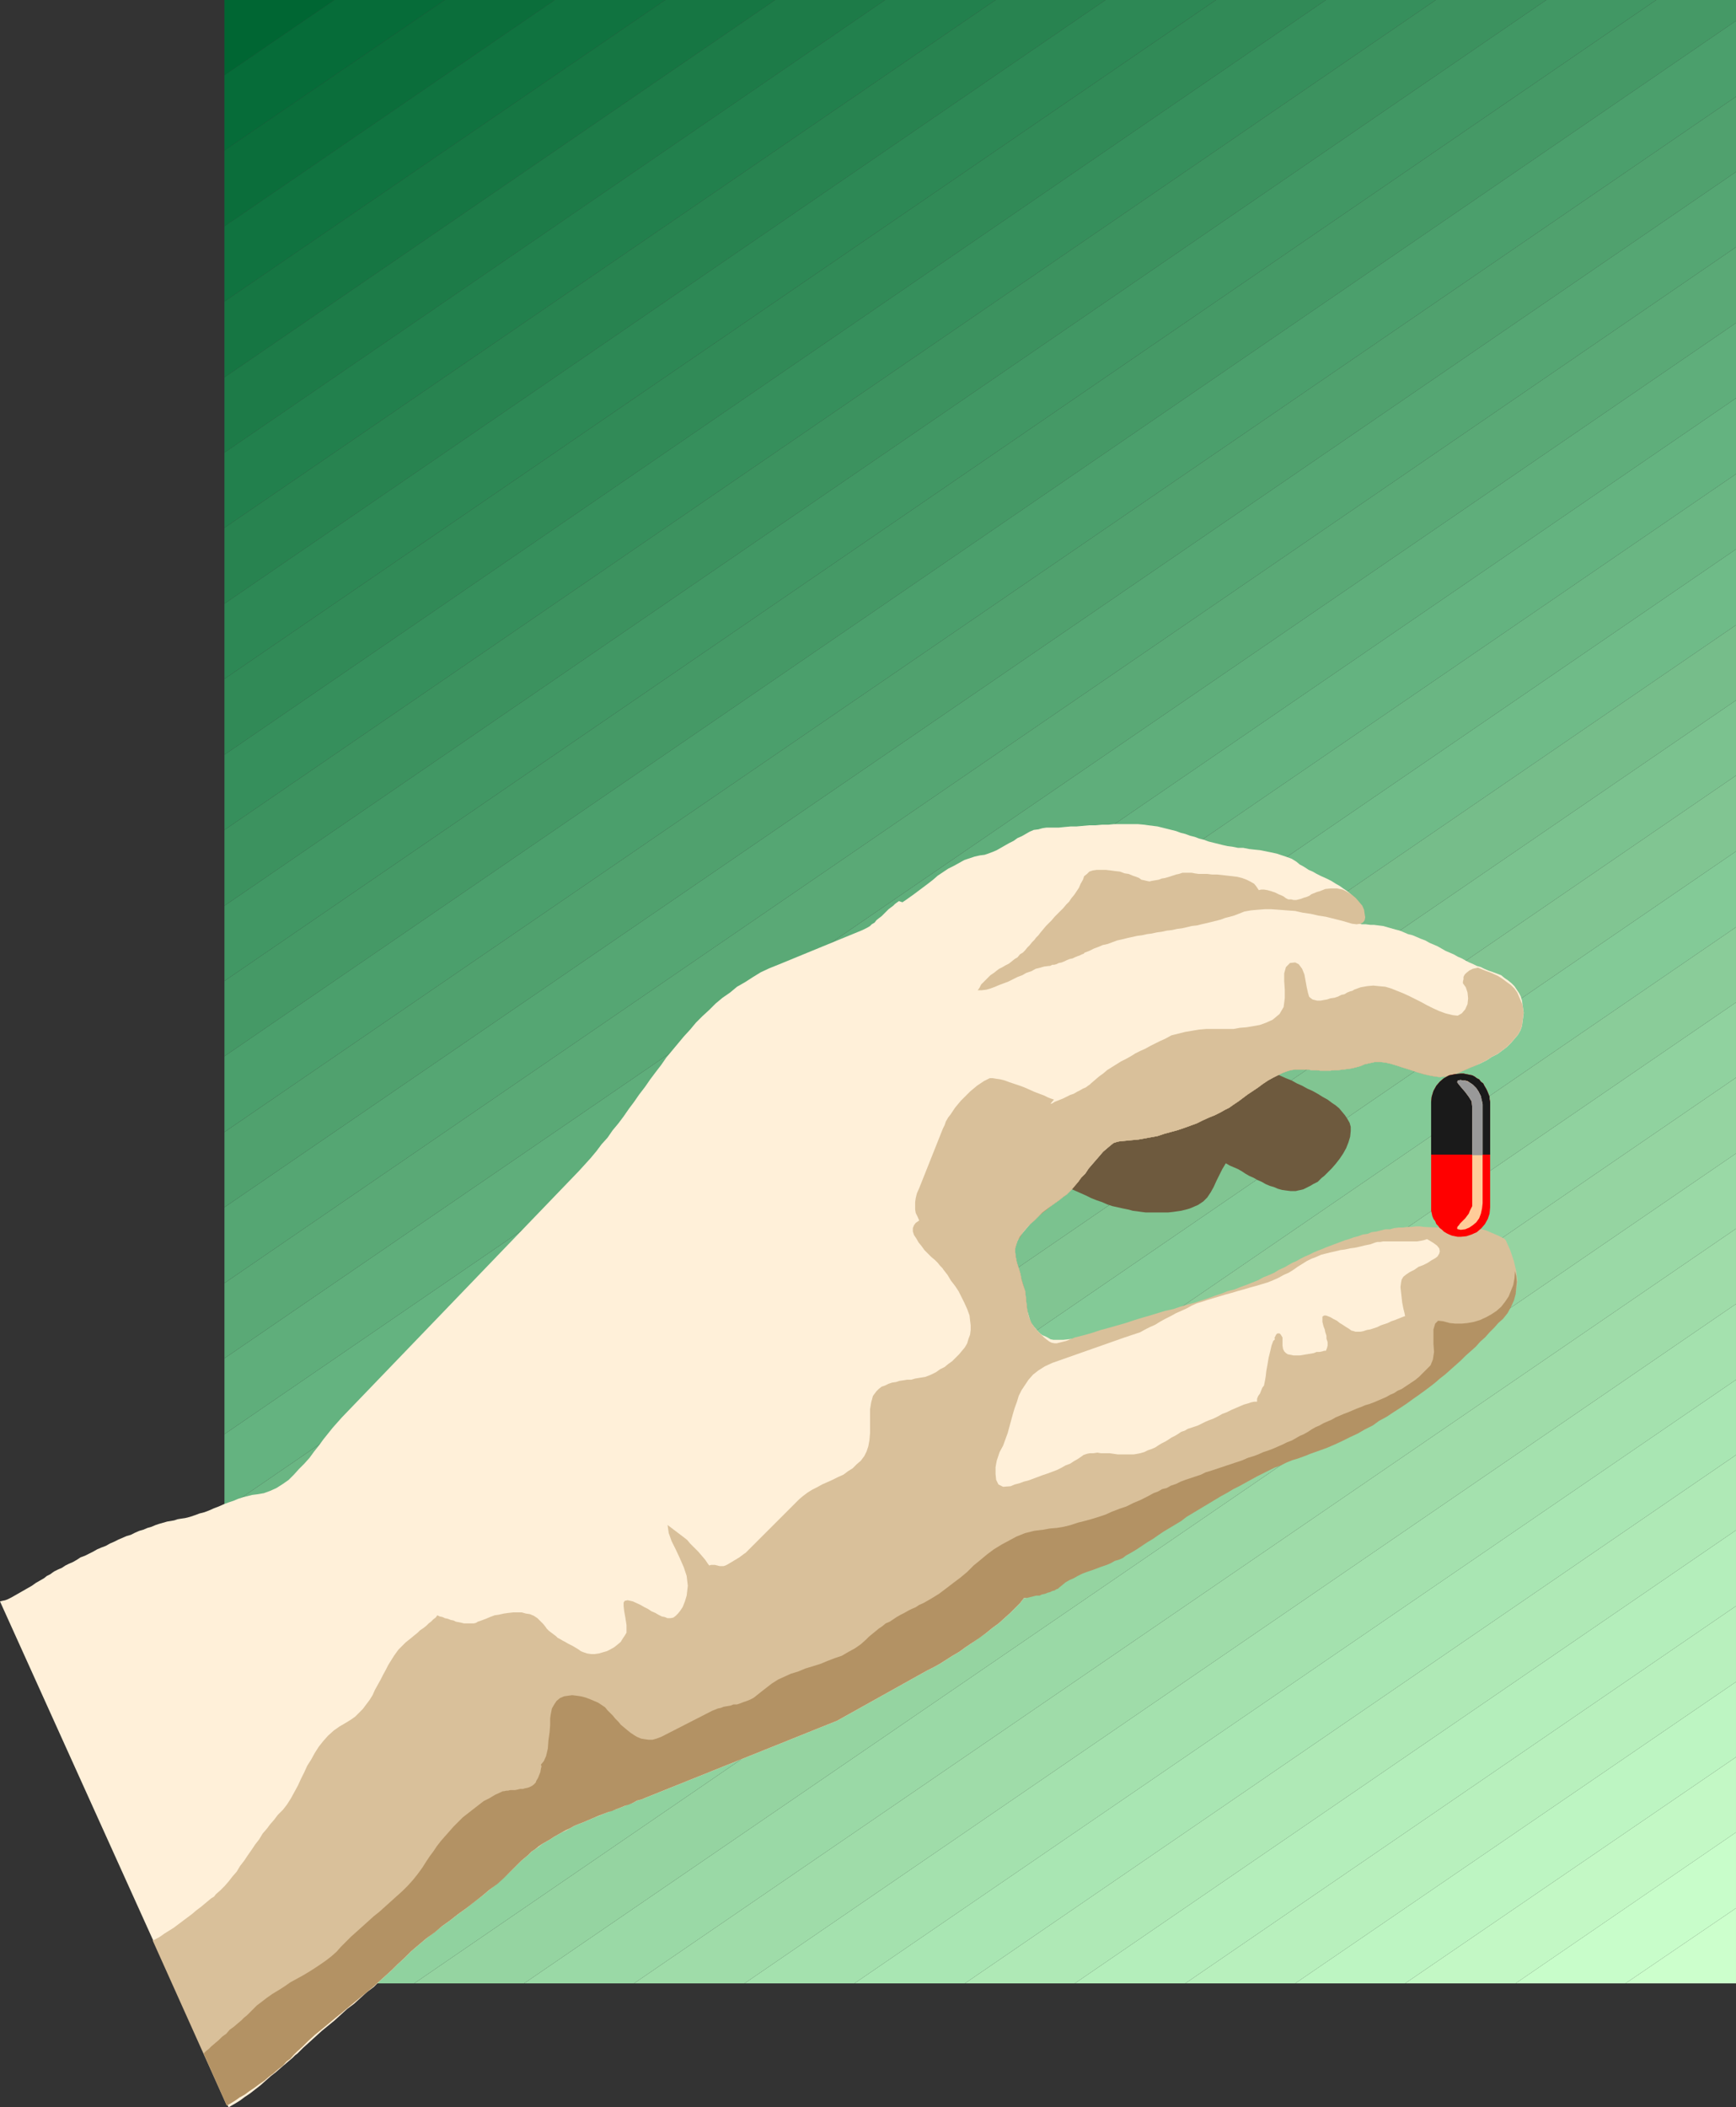
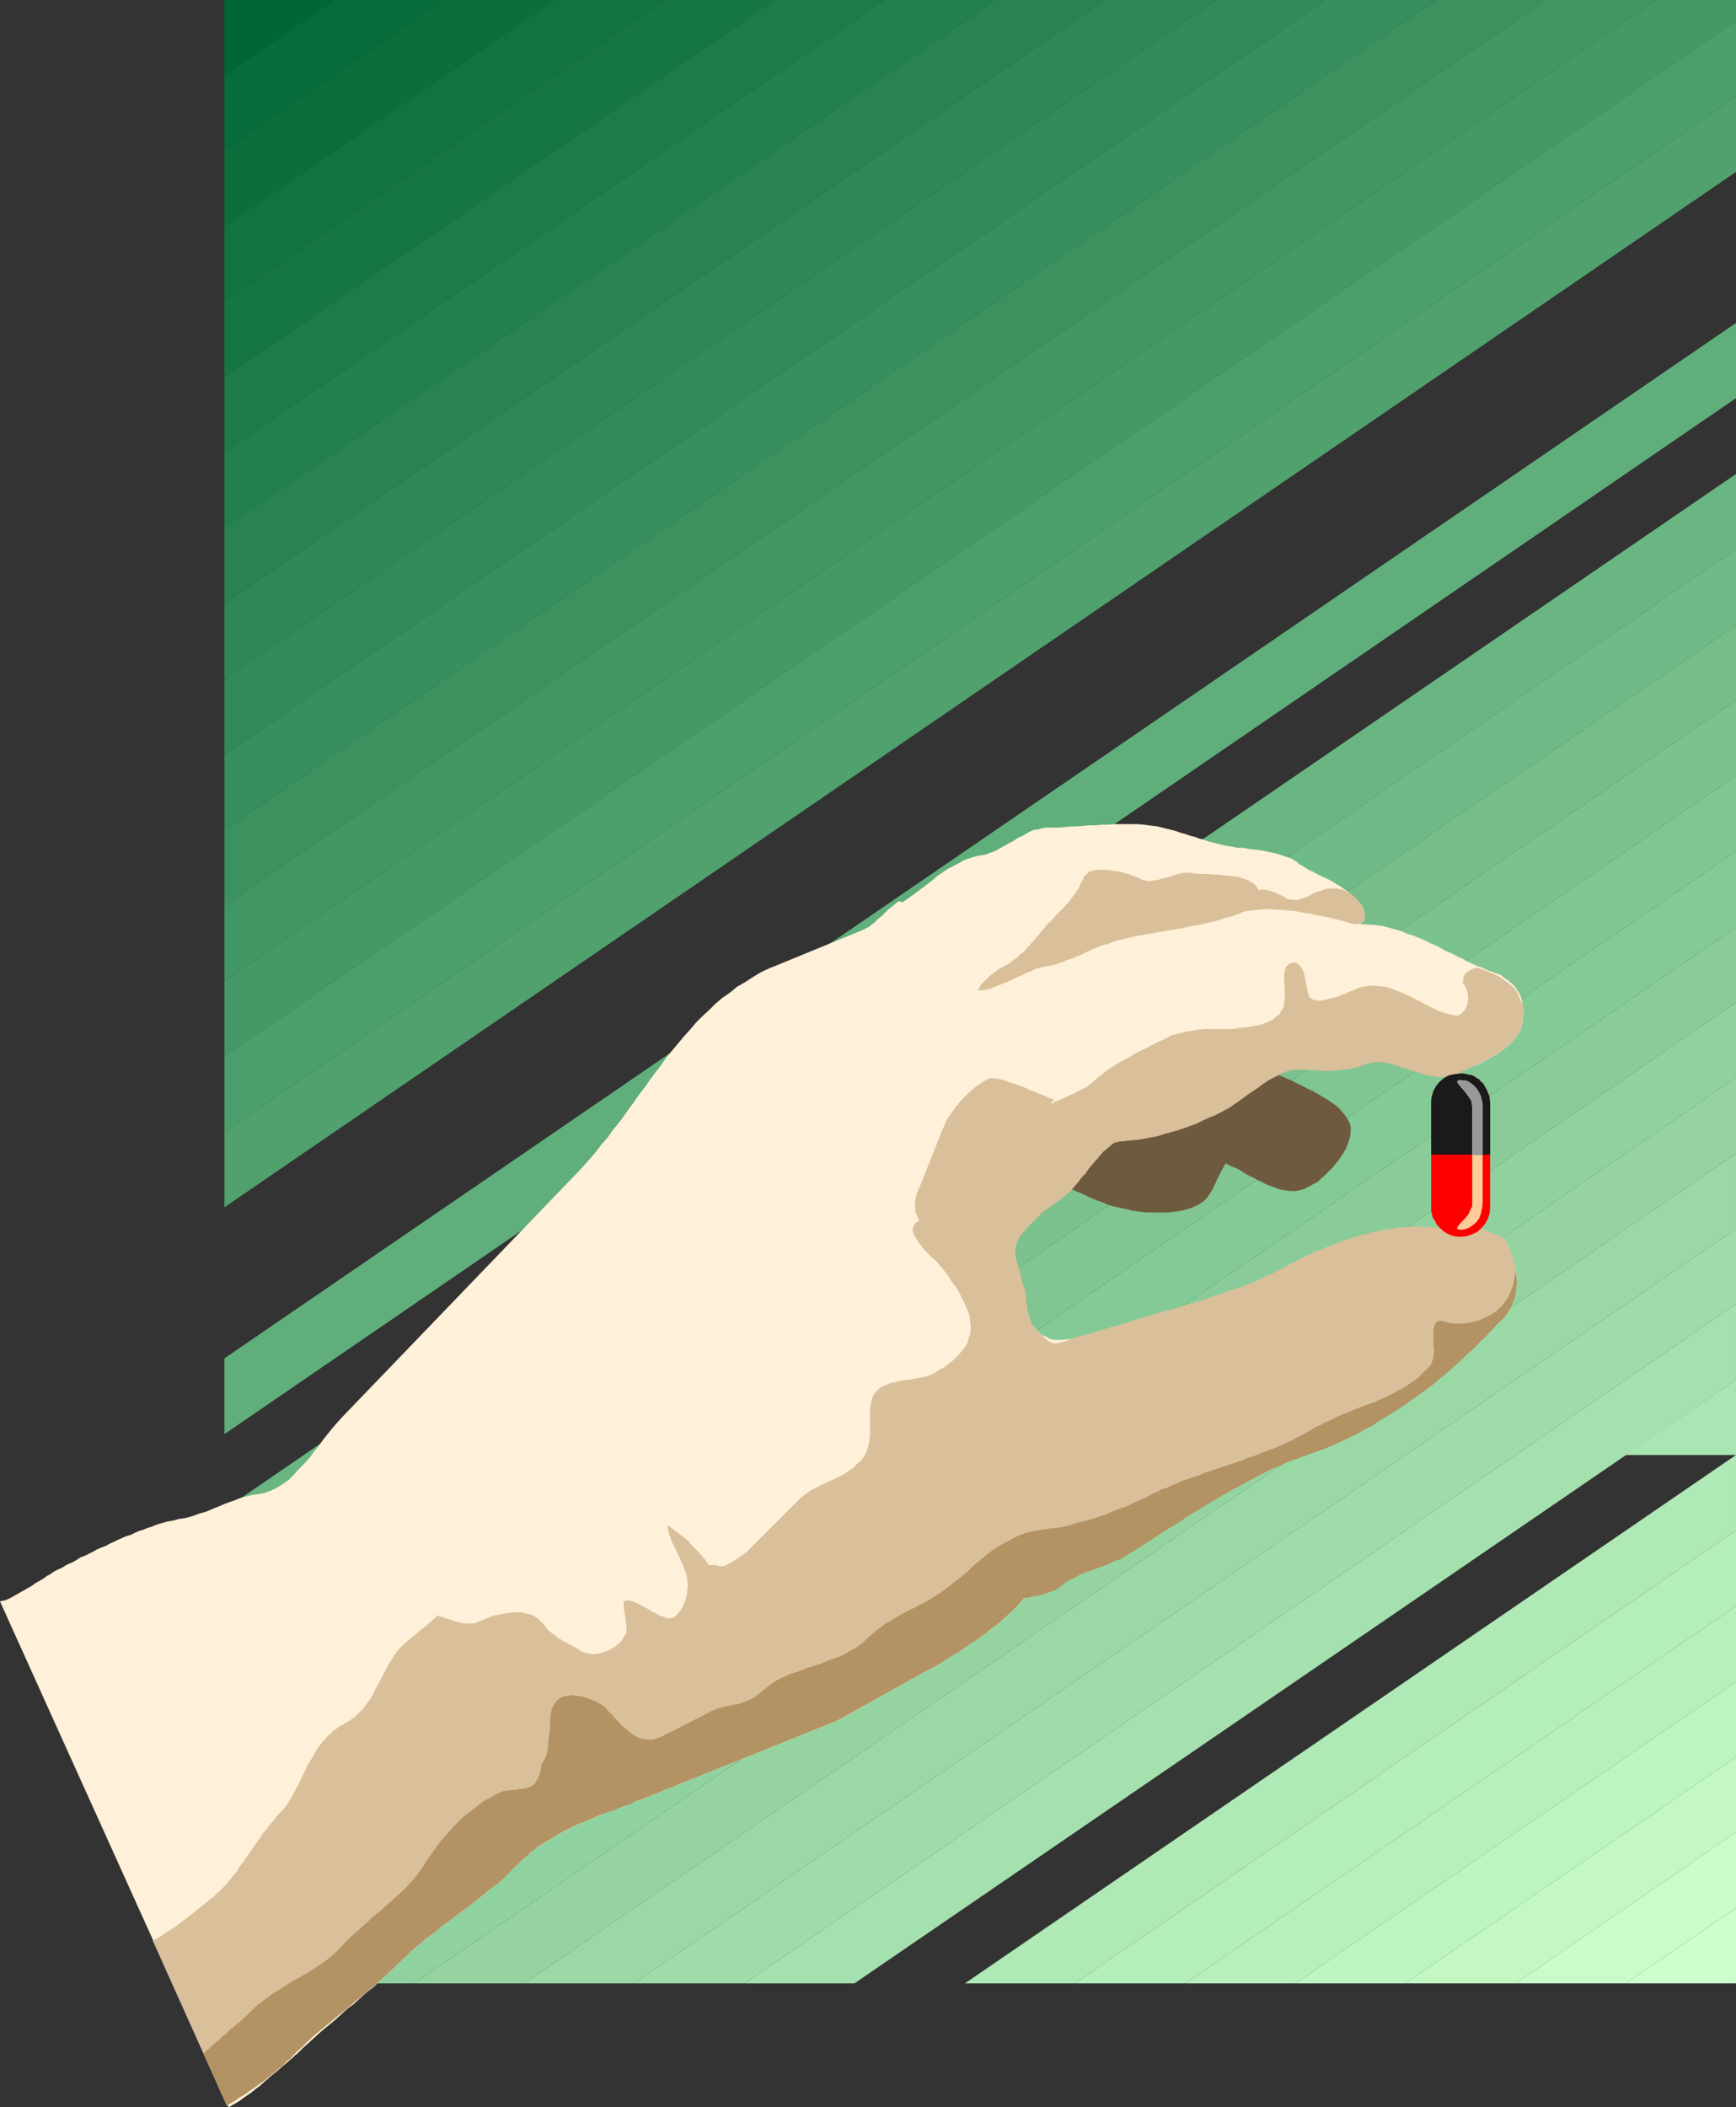
<svg xmlns="http://www.w3.org/2000/svg" xmlns:ns1="http://sodipodi.sourceforge.net/DTD/sodipodi-0.dtd" xmlns:ns2="http://www.inkscape.org/namespaces/inkscape" version="1.0" width="128.297mm" height="155.668mm" id="svg51" ns1:docname="Capsule.wmf">
  <rect width="100%" height="100%" fill="#333333" stroke="none" />
  <ns1:namedview id="namedview51" pagecolor="#ffffff" bordercolor="#000000" borderopacity="0.25" ns2:showpageshadow="2" ns2:pageopacity="0.0" ns2:pagecheckerboard="0" ns2:deskcolor="#d1d1d1" ns2:document-units="mm" />
  <defs id="defs1">
    <pattern id="WMFhbasepattern" patternUnits="userSpaceOnUse" width="6" height="6" x="0" y="0" />
  </defs>
  <path style="fill:#006633;fill-opacity:1;fill-rule:evenodd;stroke:none" d="M 93.393,0 H 62.693 v 21.007 z" id="path1" />
  <path style="fill:#066c39;fill-opacity:1;fill-rule:evenodd;stroke:none" d="M 93.393,0 H 124.255 L 62.693,42.014 V 21.007 Z" id="path2" />
  <path style="fill:#0b6e3b;fill-opacity:1;fill-rule:evenodd;stroke:none" d="m 124.255,0 h 30.7 L 62.693,63.182 V 42.014 Z" id="path3" />
  <path style="fill:#107340;fill-opacity:1;fill-rule:evenodd;stroke:none" d="m 154.955,0 h 30.862 L 62.693,84.189 V 63.182 Z" id="path4" />
  <path style="fill:#167643;fill-opacity:1;fill-rule:evenodd;stroke:none" d="m 185.655,0 h 30.862 L 62.693,105.357 V 84.189 L 185.817,0 v 0 z" id="path5" />
  <path style="fill:#1d7b48;fill-opacity:1;fill-rule:evenodd;stroke:none" d="m 216.517,0 h 30.7 L 62.693,126.364 v -21.007 z" id="path6" />
  <path style="fill:#22804d;fill-opacity:1;fill-rule:evenodd;stroke:none" d="m 247.217,0 h 30.862 L 62.693,147.371 v -21.007 z" id="path7" />
  <path style="fill:#288350;fill-opacity:1;fill-rule:evenodd;stroke:none" d="m 277.918,0 h 30.862 L 62.693,168.54 V 147.371 L 278.079,0 v 0 z" id="path8" />
  <path style="fill:#2d8855;fill-opacity:1;fill-rule:evenodd;stroke:none" d="m 308.779,0 h 30.862 L 62.693,189.546 V 168.54 L 308.779,0 Z" id="path9" />
  <path style="fill:#318a57;fill-opacity:1;fill-rule:evenodd;stroke:none" d="m 339.641,0 h 30.7 L 62.693,210.715 V 189.546 L 339.641,0 Z" id="path10" />
  <path style="fill:#368f5c;fill-opacity:1;fill-rule:evenodd;stroke:none" d="m 370.341,0 h 30.7 L 62.693,231.722 V 210.715 L 370.341,0 Z" id="path11" />
  <path style="fill:#3c925f;fill-opacity:1;fill-rule:evenodd;stroke:none" d="m 401.041,0 h 30.862 L 62.693,252.89 v -21.168 z" id="path12" />
  <path style="fill:#419764;fill-opacity:1;fill-rule:evenodd;stroke:none" d="m 431.742,0 h 30.862 L 62.693,273.897 V 252.89 L 431.903,0 v 0 z" id="path13" />
  <path style="fill:#459966;fill-opacity:1;fill-rule:evenodd;stroke:none" d="M 462.603,0 H 484.901 V 5.817 L 62.693,294.904 V 273.897 L 462.603,0 Z" id="path14" />
  <path style="fill:#4b9f6c;fill-opacity:1;fill-rule:evenodd;stroke:none" d="M 484.901,5.817 V 26.986 L 62.693,316.072 v -21.168 z" id="path15" />
  <path style="fill:#50a16e;fill-opacity:1;fill-rule:evenodd;stroke:none" d="M 484.901,26.986 V 47.993 L 62.693,337.079 V 316.072 L 484.901,26.986 Z" id="path16" />
-   <path style="fill:#55a673;fill-opacity:1;fill-rule:evenodd;stroke:none" d="M 484.901,47.993 V 68.999 L 62.693,358.248 v -21.168 z" id="path17" />
-   <path style="fill:#5aa976;fill-opacity:1;fill-rule:evenodd;stroke:none" d="M 484.901,68.999 V 90.168 L 62.693,379.254 v -21.007 z" id="path18" />
  <path style="fill:#5fae7b;fill-opacity:1;fill-rule:evenodd;stroke:none" d="M 484.901,90.168 V 111.175 L 62.693,400.423 v -21.168 z" id="path19" />
-   <path style="fill:#64b380;fill-opacity:1;fill-rule:evenodd;stroke:none" d="m 484.901,111.175 v 21.168 L 62.693,421.43 v -21.007 z" id="path20" />
  <path style="fill:#6ab683;fill-opacity:1;fill-rule:evenodd;stroke:none" d="m 484.901,132.343 v 21.007 L 62.693,442.436 v -21.007 z" id="path21" />
  <path style="fill:#6fbb88;fill-opacity:1;fill-rule:evenodd;stroke:none" d="m 484.901,153.35 v 21.168 L 62.693,463.605 v -21.168 z" id="path22" />
  <path style="fill:#76bd8a;fill-opacity:1;fill-rule:evenodd;stroke:none" d="m 484.901,174.518 v 21.007 L 62.693,484.612 v -21.007 z" id="path23" />
  <path style="fill:#7bc28f;fill-opacity:1;fill-rule:evenodd;stroke:none" d="M 484.901,195.525 V 216.532 L 62.693,505.78 v -21.168 z" id="path24" />
  <path style="fill:#81c592;fill-opacity:1;fill-rule:evenodd;stroke:none" d="m 484.901,216.532 v 21.168 L 62.693,526.787 V 505.78 Z" id="path25" />
  <path style="fill:#83ca97;fill-opacity:1;fill-rule:evenodd;stroke:none" d="m 484.901,237.701 v 21.168 L 62.693,547.955 v -21.168 z" id="path26" />
  <path style="fill:#8acc99;fill-opacity:1;fill-rule:evenodd;stroke:none" d="m 484.901,258.869 v 21.007 L 84.829,553.773 H 62.693 v -5.817 z" id="path27" />
  <path style="fill:#90d29f;fill-opacity:1;fill-rule:evenodd;stroke:none" d="m 484.901,279.876 v 21.007 L 115.691,553.773 H 84.829 Z" id="path28" />
  <path style="fill:#95d4a1;fill-opacity:1;fill-rule:evenodd;stroke:none" d="M 484.901,300.883 V 322.051 L 146.391,553.773 h -30.7 z" id="path29" />
  <path style="fill:#9ad9a6;fill-opacity:1;fill-rule:evenodd;stroke:none" d="m 484.901,322.051 v 21.007 L 177.092,553.773 h -30.7 z" id="path30" />
  <path style="fill:#9fdca9;fill-opacity:1;fill-rule:evenodd;stroke:none" d="m 484.901,342.896 v 21.168 L 207.953,553.773 H 177.092 L 484.901,343.058 v 0 z" id="path31" />
  <path style="fill:#a4e1ae;fill-opacity:1;fill-rule:evenodd;stroke:none" d="m 484.901,364.065 v 21.168 L 238.654,553.773 H 207.953 L 484.901,364.065 Z" id="path32" />
-   <path style="fill:#a9e6b3;fill-opacity:1;fill-rule:evenodd;stroke:none" d="m 484.901,385.233 v 21.007 L 269.515,553.773 h -30.862 z" id="path33" />
+   <path style="fill:#a9e6b3;fill-opacity:1;fill-rule:evenodd;stroke:none" d="m 484.901,385.233 v 21.007 h -30.862 z" id="path33" />
  <path style="fill:#afe9b6;fill-opacity:1;fill-rule:evenodd;stroke:none" d="m 484.901,406.24 v 21.007 L 300.216,553.773 H 269.515 L 484.901,406.24 Z" id="path34" />
  <path style="fill:#b4eebb;fill-opacity:1;fill-rule:evenodd;stroke:none" d="m 484.901,427.247 v 21.168 L 331.077,553.773 H 300.216 L 484.901,427.247 Z" id="path35" />
  <path style="fill:#b8f0bd;fill-opacity:1;fill-rule:evenodd;stroke:none" d="m 484.901,448.415 v 21.168 L 361.777,553.773 H 331.077 Z" id="path36" />
  <path style="fill:#bdf5c2;fill-opacity:1;fill-rule:evenodd;stroke:none" d="m 484.901,469.422 v 21.168 l -92.424,63.182 H 361.777 L 484.901,469.584 v 0 z" id="path37" />
  <path style="fill:#c3f8c5;fill-opacity:1;fill-rule:evenodd;stroke:none" d="m 484.901,490.591 v 21.007 l -61.562,42.175 h -30.862 l 92.424,-63.182 z" id="path38" />
  <path style="fill:#c8fdca;fill-opacity:1;fill-rule:evenodd;stroke:none" d="m 484.901,511.597 v 21.168 l -30.862,21.007 h -30.7 l 61.562,-42.175 z" id="path39" />
  <path style="fill:#ccffcc;fill-opacity:1;fill-rule:evenodd;stroke:none" d="m 484.901,532.766 v 21.007 h -30.862 l 30.862,-21.007 z" id="path40" />
  <path style="fill:#6e5a3e;fill-opacity:1;fill-rule:evenodd;stroke:none" d="m 291.975,328.676 1.454,0.646 1.454,0.646 1.293,0.646 1.454,0.485 1.454,0.808 1.454,0.646 1.454,0.646 1.454,0.646 1.293,0.646 1.616,0.646 1.454,0.485 1.454,0.646 1.454,0.485 1.454,0.323 1.454,0.323 1.616,0.323 1.131,0.323 1.293,0.162 1.131,0.162 1.293,0.162 h 1.293 1.293 1.131 1.293 1.131 l 1.454,-0.162 1.131,-0.162 1.131,-0.162 1.293,-0.323 1.131,-0.323 1.131,-0.485 1.131,-0.485 1.454,-0.97 1.131,-1.131 0.969,-1.454 0.808,-1.454 0.808,-1.778 0.808,-1.616 0.808,-1.616 0.969,-1.616 1.131,0.646 1.131,0.485 1.131,0.485 1.131,0.646 0.969,0.646 1.131,0.646 1.131,0.485 1.131,0.646 1.131,0.485 1.131,0.646 1.131,0.485 1.131,0.323 1.131,0.485 1.131,0.323 1.131,0.162 1.293,0.162 h 0.808 0.646 l 0.646,-0.162 0.808,-0.162 0.646,-0.162 0.646,-0.323 0.646,-0.323 0.646,-0.323 0.808,-0.485 0.646,-0.323 0.646,-0.323 0.485,-0.485 0.646,-0.646 0.646,-0.485 0.485,-0.485 0.485,-0.485 1.131,-1.131 1.131,-1.293 1.131,-1.454 0.969,-1.454 0.808,-1.454 0.646,-1.616 0.485,-1.616 0.162,-1.616 v -1.131 l -0.323,-1.131 -0.646,-1.131 -0.646,-0.97 -0.808,-0.97 -0.808,-0.97 -0.969,-0.808 -0.969,-0.646 -1.293,-0.97 -1.454,-0.808 -1.293,-0.808 -1.454,-0.808 -1.454,-0.646 -1.454,-0.808 -1.454,-0.646 -1.454,-0.808 -1.616,-0.646 -1.454,-0.646 -1.454,-0.646 -1.454,-0.646 -1.616,-0.808 -1.293,-0.646 -1.616,-0.646 -1.454,-0.808 -1.777,0.97 -1.777,1.131 -1.777,0.97 -1.777,0.97 -1.777,1.131 -1.777,0.97 -1.777,1.131 -1.777,0.97 -1.777,0.97 -1.777,1.131 -1.777,0.97 -1.777,0.97 -1.777,0.97 -1.777,0.97 -1.777,1.131 -1.777,0.97 -1.777,0.97 -1.777,1.131 -1.777,0.97 -1.777,0.97 -1.939,1.131 -1.616,0.97 -1.777,0.97 -1.777,0.97 -1.777,1.131 -1.777,0.97 -1.777,0.97 -1.777,0.97 -1.777,0.97 -1.777,1.131 -1.777,0.97 -1.777,0.97 z" id="path41" />
  <path style="fill:#fff0d9;fill-opacity:1;fill-rule:evenodd;stroke:none" d="m 380.359,258.061 h 1.131 l 1.293,0.162 h 0.969 l 1.293,0.162 1.293,0.162 1.131,0.323 1.131,0.323 1.131,0.323 1.293,0.323 1.131,0.485 1.131,0.485 1.293,0.323 1.131,0.485 1.131,0.485 1.293,0.485 1.131,0.646 1.131,0.485 1.131,0.485 1.131,0.646 1.131,0.646 1.131,0.485 1.131,0.485 1.131,0.646 1.131,0.485 1.131,0.646 0.969,0.485 1.131,0.485 0.969,0.485 1.131,0.323 0.969,0.485 1.131,0.485 0.969,0.323 1.293,0.485 1.293,0.485 0.969,0.808 0.969,0.646 0.969,0.808 0.808,0.808 0.646,0.97 0.646,0.97 0.485,0.97 0.323,1.131 0.162,1.131 0.162,1.131 0.162,1.131 -0.162,1.293 -0.162,1.131 -0.162,1.293 -0.485,1.293 -0.646,1.131 -0.969,1.131 -0.969,1.131 -1.131,1.131 -1.293,0.97 -1.293,0.97 -1.616,0.808 -1.454,0.97 -1.616,0.808 -1.454,0.646 -1.616,0.646 -1.454,0.646 -1.454,0.646 -1.293,0.485 -1.454,0.323 -1.293,0.323 -1.454,0.162 -1.454,-0.162 -1.616,-0.323 -1.454,-0.323 -1.616,-0.485 -1.454,-0.485 -1.454,-0.485 -1.616,-0.485 -1.454,-0.485 -1.616,-0.485 -1.454,-0.323 -1.454,-0.162 h -1.454 l -1.454,0.323 -1.454,0.323 -1.131,0.485 -1.131,0.323 -1.293,0.323 -1.131,0.162 -1.293,0.162 -1.293,0.162 h -1.131 l -1.293,0.162 h -1.293 -1.293 l -1.293,-0.162 h -1.293 l -0.969,-0.162 h -1.293 -1.131 -1.131 l -1.131,0.162 -1.131,0.323 -1.293,0.485 -1.293,0.646 -1.293,0.646 -1.454,0.808 -1.454,0.97 -1.293,0.97 -1.454,0.97 -1.454,0.97 -1.293,0.97 -1.293,0.97 -1.454,0.97 -1.131,0.808 -1.293,0.646 -1.131,0.646 -1.616,0.808 -1.616,0.646 -1.777,0.808 -1.616,0.808 -1.777,0.646 -1.777,0.646 -1.939,0.646 -1.777,0.485 -1.777,0.485 -1.939,0.646 -1.777,0.323 -1.777,0.323 -1.777,0.323 -1.777,0.162 -1.616,0.162 -1.777,0.162 -0.808,0.162 -0.969,0.323 -0.808,0.646 -0.969,0.808 -1.131,0.97 -0.969,1.131 -0.969,1.131 -1.131,1.293 -0.969,1.131 -0.969,1.454 -1.131,1.131 -0.808,1.131 -0.969,1.131 -0.808,0.97 -0.808,0.808 -0.646,0.646 -0.969,0.646 -0.969,0.808 -1.131,0.808 -1.131,0.808 -1.293,0.97 -1.293,0.97 -1.131,1.131 -1.131,1.131 -1.131,0.97 -1.131,1.293 -0.969,1.131 -0.808,1.131 -0.646,1.131 -0.323,0.97 -0.323,1.131 v 1.131 l 0.162,1.293 0.323,1.616 0.485,1.454 0.485,1.616 0.323,1.616 0.485,1.616 0.485,1.454 0.162,1.293 0.162,1.616 0.162,1.454 0.162,1.293 0.323,1.131 0.323,1.131 0.485,1.131 0.808,1.131 1.131,1.293 0.485,0.485 0.646,0.485 0.808,0.323 0.646,0.323 0.808,0.485 0.808,0.162 h 0.808 0.646 1.293 l 1.454,-0.162 1.616,-0.162 1.616,-0.323 1.616,-0.162 1.777,-0.323 1.777,-0.323 1.939,-0.323 1.939,-0.323 2.101,-0.323 1.939,-0.485 2.101,-0.485 2.101,-0.485 2.101,-0.485 2.101,-0.646 2.262,-0.485 2.101,-0.646 2.101,-0.485 2.101,-0.646 2.101,-0.646 2.101,-0.646 2.101,-0.646 1.939,-0.646 2.101,-0.808 1.777,-0.646 1.939,-0.646 1.777,-0.646 1.777,-0.808 1.616,-0.646 1.616,-0.808 1.616,-0.808 1.293,-0.646 1.131,-0.646 1.131,-0.646 1.131,-0.646 1.131,-0.646 1.293,-0.646 1.131,-0.646 1.293,-0.646 1.131,-0.646 1.293,-0.646 1.293,-0.485 1.131,-0.646 1.293,-0.485 1.293,-0.646 1.131,-0.646 1.293,-0.485 1.293,-0.485 1.293,-0.485 1.293,-0.485 1.293,-0.485 1.293,-0.323 1.131,-0.323 1.293,-0.485 1.293,-0.323 1.131,-0.323 1.293,-0.162 1.293,-0.162 1.131,-0.323 1.131,-0.162 h 1.293 1.293 l 1.131,-0.162 1.131,0.162 15.189,0.646 h 0.808 l 1.131,0.323 1.131,0.323 1.293,0.485 1.131,0.485 0.969,0.485 0.646,0.485 0.323,0.323 1.454,3.07 0.969,2.909 0.646,2.747 0.323,2.585 -0.323,2.585 -0.808,2.585 -1.454,2.585 -1.939,2.424 -1.293,1.293 -1.293,1.293 -1.131,1.293 -1.293,1.454 -1.293,1.293 -1.454,1.454 -1.293,1.293 -1.454,1.454 -1.293,1.293 -1.454,1.293 -1.454,1.293 -1.616,1.131 -1.454,1.131 -1.454,1.131 -1.454,0.97 -1.616,0.97 -2.424,1.454 -2.585,1.293 -2.585,1.454 -2.585,1.293 -2.585,1.454 -2.585,1.293 -2.585,1.293 -2.585,1.293 -2.747,1.293 -2.585,1.293 -2.585,1.293 -2.747,1.293 -2.585,1.293 -2.747,1.293 -2.585,1.293 -2.585,1.293 -2.747,1.293 -2.585,1.293 -2.585,1.131 -2.585,1.454 -2.747,1.293 -2.585,1.293 -2.585,1.293 -2.585,1.293 -2.585,1.454 -2.424,1.454 -2.585,1.293 -2.424,1.454 -2.585,1.293 -2.424,1.616 -2.424,1.454 -2.424,1.454 -0.808,0.485 -0.969,0.485 -0.969,0.646 -0.969,0.646 -1.131,0.485 -0.969,0.646 -1.131,0.646 -1.131,0.646 -1.131,0.646 -0.969,0.646 -1.131,0.646 -0.969,0.646 -0.969,0.808 -0.969,0.646 -0.808,0.808 -0.808,0.646 -0.323,0.323 -0.485,0.323 -0.323,0.323 -0.646,0.162 -0.646,0.323 -0.646,0.485 -0.646,0.162 -0.808,0.323 -0.808,0.323 -0.646,0.323 -0.646,0.162 -0.808,0.162 -0.485,0.162 -0.646,0.162 -0.323,0.162 h -0.485 l -1.131,1.454 -1.293,1.293 -1.454,1.454 -1.616,1.454 -1.616,1.454 -1.777,1.293 -1.777,1.454 -1.939,1.293 -1.777,1.293 -1.939,1.293 -1.777,1.293 -1.939,1.131 -1.777,1.131 -1.777,1.131 -1.777,0.97 -1.616,0.808 -25.206,14.058 -53.483,21.492 -1.131,0.485 -1.293,0.323 -1.131,0.646 -1.131,0.323 -1.131,0.485 -1.131,0.485 -1.293,0.485 -1.131,0.323 -1.131,0.485 -1.293,0.485 -1.131,0.485 -1.293,0.485 -1.131,0.485 -1.131,0.485 -1.131,0.485 -1.293,0.485 -1.131,0.485 -1.131,0.646 -1.131,0.646 -1.131,0.485 -1.131,0.646 -1.131,0.646 -0.969,0.646 -1.131,0.646 -1.131,0.646 -0.969,0.808 -0.969,0.646 -0.969,0.646 -0.969,0.97 -0.969,0.808 -0.969,0.808 -0.808,0.808 -1.939,1.939 -1.939,1.778 -1.939,1.778 -2.262,1.778 -2.101,1.778 -2.262,1.616 -2.101,1.778 -2.262,1.616 -2.262,1.778 -2.262,1.616 -2.262,1.778 -2.101,1.616 -2.101,1.778 -2.101,1.778 -1.939,1.939 -1.939,1.778 -1.454,1.454 -1.777,1.616 -1.777,1.616 -1.616,1.616 -1.939,1.454 -1.777,1.616 -1.777,1.616 -1.939,1.454 -1.777,1.616 -1.777,1.616 -1.777,1.454 -1.777,1.454 -1.777,1.616 -1.777,1.616 -1.616,1.454 -1.616,1.616 -0.646,0.485 -0.808,0.808 -0.969,0.808 -1.131,0.97 -1.131,0.97 -1.293,1.131 -1.454,1.131 -1.454,1.293 -1.454,1.293 -1.454,1.131 -1.454,1.131 -1.454,0.97 -1.293,0.97 -1.293,0.808 -1.131,0.646 -0.808,0.485 L 0,447.123 l 0.646,-0.162 0.808,-0.162 0.808,-0.323 0.969,-0.485 1.131,-0.646 1.131,-0.646 1.131,-0.646 1.131,-0.646 1.131,-0.646 1.131,-0.808 1.131,-0.646 1.131,-0.646 0.808,-0.646 0.969,-0.485 0.646,-0.485 0.485,-0.323 0.969,-0.485 1.131,-0.485 0.969,-0.646 0.969,-0.485 1.131,-0.485 1.131,-0.646 0.969,-0.646 1.293,-0.485 0.969,-0.485 1.293,-0.646 1.131,-0.646 1.131,-0.485 1.293,-0.485 1.131,-0.646 1.131,-0.485 1.293,-0.646 1.131,-0.485 1.131,-0.485 1.131,-0.323 1.293,-0.646 1.131,-0.485 1.131,-0.323 1.131,-0.485 1.131,-0.323 1.131,-0.485 0.969,-0.323 1.131,-0.323 1.131,-0.323 0.969,-0.162 0.969,-0.162 0.969,-0.323 0.969,-0.162 1.131,-0.162 1.293,-0.323 1.454,-0.485 1.293,-0.485 1.293,-0.323 1.293,-0.485 1.454,-0.646 1.293,-0.485 1.454,-0.646 1.293,-0.485 1.454,-0.485 1.131,-0.485 1.454,-0.485 1.293,-0.323 1.293,-0.323 1.293,-0.162 1.939,-0.323 1.777,-0.646 1.777,-0.808 1.777,-1.131 1.616,-1.131 1.454,-1.454 1.454,-1.616 1.454,-1.454 1.454,-1.616 1.293,-1.778 1.293,-1.616 1.293,-1.778 1.293,-1.616 1.293,-1.616 1.293,-1.454 1.293,-1.454 66.248,-68.838 1.616,-1.778 1.616,-1.778 1.616,-1.939 1.454,-1.939 1.616,-1.778 1.454,-2.101 1.616,-1.939 1.454,-1.939 1.454,-2.101 1.454,-1.939 1.454,-2.101 1.616,-2.101 1.454,-2.101 1.454,-1.939 1.616,-2.101 1.454,-2.101 1.616,-1.939 1.616,-1.939 1.616,-1.939 1.777,-1.939 1.616,-1.939 1.777,-1.778 1.939,-1.778 1.777,-1.778 1.939,-1.616 2.101,-1.454 1.939,-1.616 2.262,-1.293 2.262,-1.454 2.101,-1.293 2.424,-1.131 2.424,-0.97 23.591,-9.695 0.646,-0.323 0.646,-0.323 0.808,-0.485 0.485,-0.485 0.808,-0.485 0.485,-0.646 0.808,-0.646 0.646,-0.485 0.646,-0.646 0.646,-0.646 0.646,-0.646 0.646,-0.485 0.646,-0.485 0.485,-0.485 0.646,-0.485 0.485,-0.323 0.969,0.323 0.969,-0.646 1.131,-0.808 1.131,-0.808 1.293,-0.97 1.293,-0.97 1.293,-0.97 1.454,-1.131 1.293,-1.131 1.454,-0.97 1.454,-0.97 1.616,-0.808 1.454,-0.808 1.454,-0.808 1.454,-0.485 1.454,-0.485 1.454,-0.323 1.293,-0.162 0.969,-0.323 1.293,-0.485 1.131,-0.485 1.131,-0.646 1.131,-0.646 1.131,-0.646 1.293,-0.646 1.131,-0.808 1.131,-0.485 1.131,-0.646 1.131,-0.646 1.131,-0.485 1.293,-0.162 1.131,-0.323 1.131,-0.162 h 1.616 1.777 l 1.616,-0.162 1.777,-0.162 h 1.616 l 1.777,-0.162 1.777,-0.162 h 1.777 l 1.777,-0.162 h 1.777 l 1.616,-0.162 h 1.616 1.777 1.616 1.616 l 1.777,0.162 1.131,0.162 1.293,0.162 1.293,0.162 1.293,0.323 1.293,0.323 1.293,0.323 1.293,0.323 1.293,0.485 1.293,0.323 1.293,0.485 1.293,0.323 1.293,0.485 1.293,0.323 1.293,0.485 1.293,0.323 1.293,0.323 1.293,0.323 1.454,0.323 1.293,0.162 1.616,0.323 h 1.454 l 1.616,0.323 1.454,0.162 1.616,0.162 1.616,0.323 1.616,0.323 1.454,0.323 1.454,0.485 1.454,0.485 1.293,0.485 1.293,0.808 0.969,0.808 0.646,0.323 0.808,0.485 0.969,0.646 1.131,0.485 1.131,0.646 1.293,0.646 1.454,0.646 1.293,0.646 1.293,0.808 1.131,0.646 1.131,0.808 0.969,0.646 0.969,0.808 0.646,0.646 0.485,0.646 0.162,0.646 -0.162,1.454 -0.162,1.131 -0.162,0.97 -0.162,0.646 v 0.646 l 0.323,0.646 0.646,0.485 z" id="path42" />
  <path style="fill:#d9c09a;fill-opacity:1;fill-rule:evenodd;stroke:none" d="m 302.962,265.979 1.293,-0.485 1.293,-0.646 1.293,-0.485 1.131,-0.485 1.454,-0.323 1.293,-0.485 1.293,-0.485 1.454,-0.323 1.293,-0.323 1.454,-0.323 1.454,-0.323 1.293,-0.162 1.454,-0.323 1.293,-0.162 1.454,-0.323 1.293,-0.162 1.454,-0.323 1.454,-0.162 1.454,-0.323 1.293,-0.162 1.454,-0.323 1.293,-0.323 1.454,-0.162 1.293,-0.323 1.454,-0.323 1.293,-0.323 1.293,-0.323 1.293,-0.323 1.293,-0.485 1.293,-0.323 1.131,-0.323 1.293,-0.485 1.616,-0.646 1.777,-0.323 1.777,-0.162 2.101,-0.162 h 1.939 l 2.262,0.162 2.101,0.162 2.262,0.162 2.101,0.485 2.262,0.323 2.101,0.485 2.101,0.323 1.939,0.485 1.939,0.485 1.777,0.485 1.616,0.485 1.293,0.162 1.131,-0.162 0.646,-0.323 0.485,-0.646 0.162,-0.808 -0.162,-0.97 -0.162,-1.131 -0.485,-1.131 -0.808,-0.97 -0.969,-1.131 -1.131,-0.97 -1.293,-0.808 -1.293,-0.646 -1.616,-0.323 h -1.616 l -1.616,0.162 -0.808,0.323 -0.808,0.323 -0.646,0.162 -0.808,0.323 -0.808,0.323 -0.646,0.485 -0.808,0.323 -0.646,0.162 -0.808,0.323 -0.646,0.162 -0.646,0.162 h -0.808 l -0.646,-0.162 h -0.808 l -0.646,-0.323 -0.646,-0.485 -0.646,-0.323 -0.808,-0.323 -0.969,-0.485 -0.969,-0.323 -1.131,-0.323 -0.969,-0.162 h -0.808 l -0.646,0.162 -0.646,-0.97 -0.646,-0.808 -1.131,-0.646 -0.969,-0.485 -1.293,-0.485 -1.293,-0.323 -1.293,-0.162 -1.454,-0.162 -1.454,-0.162 -1.454,-0.162 h -1.454 l -1.293,-0.162 h -1.293 -1.131 l -1.131,-0.162 -0.808,-0.162 h -0.808 -0.808 -0.969 l -0.969,0.323 -0.808,0.162 -0.969,0.323 -0.969,0.323 -1.131,0.323 -0.969,0.162 -0.808,0.323 -0.969,0.162 -0.969,0.162 -0.646,0.162 -0.808,-0.162 -0.646,-0.162 -0.808,-0.162 -0.646,-0.485 -0.808,-0.323 -0.969,-0.323 -1.131,-0.485 -1.131,-0.162 -1.293,-0.485 -1.454,-0.162 -1.131,-0.162 -1.454,-0.162 h -1.131 -1.293 l -1.131,0.162 -0.969,0.323 -0.646,0.646 -0.808,0.646 -0.323,0.97 -0.646,1.131 -0.485,1.131 -0.646,0.97 -0.646,0.97 -0.808,0.97 -0.646,0.97 -0.808,0.808 -0.808,0.97 -0.808,0.808 -0.808,0.808 -0.808,0.808 -0.808,0.97 -0.808,0.808 -0.808,0.808 -0.808,0.97 -0.808,0.97 -0.485,0.646 -0.646,0.646 -0.485,0.646 -0.646,0.646 -0.646,0.808 -0.646,0.646 -0.646,0.808 -0.646,0.646 -0.808,0.485 -0.646,0.808 -0.808,0.485 -0.808,0.646 -0.808,0.646 -0.969,0.485 -0.808,0.485 -0.969,0.485 -0.646,0.485 -0.808,0.646 -0.969,0.646 -0.969,0.97 -0.808,0.808 -0.808,0.808 -0.485,0.97 -0.485,0.646 h 1.131 l 1.293,-0.162 1.131,-0.323 1.293,-0.485 1.131,-0.485 1.293,-0.485 1.293,-0.485 1.293,-0.646 1.293,-0.646 1.293,-0.485 1.131,-0.646 1.454,-0.485 1.131,-0.646 1.293,-0.323 1.131,-0.323 1.293,-0.162 h 0.323 l 0.646,-0.323 h 0.485 l 0.646,-0.162 0.646,-0.323 0.808,-0.162 0.808,-0.323 0.646,-0.323 0.808,-0.323 0.808,-0.162 0.646,-0.323 0.808,-0.323 0.485,-0.162 0.646,-0.323 0.485,-0.162 z" id="path43" />
  <path style="fill:#b39264;fill-opacity:1;fill-rule:evenodd;stroke:none" d="m 289.39,371.66 -0.808,-1.131 -0.808,-1.131 -0.485,-1.131 -0.162,-1.131 -0.162,-1.131 -0.162,-1.293 -0.162,-1.454 -0.162,-1.616 -0.162,-1.293 -0.485,-1.616 -0.485,-1.616 -0.323,-1.454 -0.485,-1.616 -0.485,-1.454 -0.323,-1.616 -0.162,-1.293 v -1.131 l 0.323,-1.131 0.323,-1.131 0.808,-0.97 0.646,-1.293 0.969,-1.131 1.131,-1.131 1.131,-0.97 1.131,-1.131 1.293,-1.131 1.293,-0.97 1.131,-0.97 1.131,-0.808 1.131,-0.808 0.969,-0.808 0.969,-0.646 0.646,-0.646 0.808,-0.808 0.808,-0.97 0.969,-1.131 0.808,-1.131 1.131,-1.293 0.969,-1.293 0.969,-1.293 1.131,-1.131 0.969,-1.293 0.969,-0.97 0.969,-0.97 1.131,-0.808 0.808,-0.646 0.969,-0.323 0.808,-0.162 1.777,-0.162 1.616,-0.162 1.777,-0.162 1.777,-0.323 1.777,-0.323 1.777,-0.323 1.939,-0.646 1.777,-0.485 1.777,-0.485 1.939,-0.646 1.777,-0.646 1.777,-0.646 1.616,-0.808 1.777,-0.808 1.616,-0.646 1.616,-0.808 1.131,-0.646 1.293,-0.646 1.131,-0.808 1.454,-0.97 1.293,-0.97 1.293,-0.97 1.454,-0.97 1.454,-0.97 1.293,-0.97 1.454,-0.97 1.293,-0.808 1.454,-0.646 1.293,-0.646 1.293,-0.485 1.131,-0.323 1.131,-0.162 h 1.131 1.131 1.293 l 1.131,0.162 h 1.131 l 1.293,0.162 h 1.131 1.293 l 1.293,-0.162 h 1.293 l 1.293,-0.162 1.131,-0.162 1.293,-0.162 1.293,-0.323 1.131,-0.323 1.131,-0.485 1.454,-0.323 1.454,-0.323 h 1.454 l 1.454,0.162 1.454,0.323 1.616,0.485 1.454,0.485 1.616,0.485 1.454,0.485 1.454,0.485 1.454,0.485 1.616,0.323 1.454,0.323 1.616,0.162 1.454,-0.162 1.293,-0.323 1.454,-0.323 1.293,-0.485 1.454,-0.646 1.454,-0.646 1.616,-0.646 1.454,-0.808 1.616,-0.808 1.454,-0.97 1.293,-0.97 1.454,-1.131 1.293,-1.131 1.131,-1.293 0.969,-1.293 0.646,-1.454 0.646,-1.454 0.323,-1.616 -1.131,1.454 -1.293,1.293 -1.293,1.293 -1.616,1.131 -1.454,0.97 -1.616,0.97 -1.777,0.646 -1.939,0.646 -1.939,0.485 -2.101,0.485 -2.262,0.323 -2.262,0.162 -2.424,0.162 h -2.585 l -2.747,-0.323 -2.747,-0.162 -0.808,-0.162 h -0.808 l -0.808,-0.162 -0.969,-0.162 -0.969,-0.162 h -0.969 l -0.808,-0.162 -0.969,-0.162 h -0.969 -0.969 l -0.808,-0.162 h -0.969 -0.646 -0.808 -0.808 l -0.646,0.162 -1.777,0.162 -1.777,0.162 -1.939,0.162 h -1.939 l -2.101,0.162 -2.262,0.162 h -2.101 l -2.101,0.162 -2.101,0.323 -2.101,0.162 -2.101,0.485 -1.939,0.646 -1.939,0.646 -1.616,0.808 -1.616,0.97 -1.616,1.293 -0.646,0.808 -0.969,0.646 -0.808,0.646 -0.969,0.646 -1.131,0.485 -0.969,0.646 -0.969,0.646 -0.969,0.485 -1.131,0.485 -0.969,0.485 -1.131,0.485 -0.969,0.485 -1.131,0.485 -0.969,0.323 -1.131,0.485 -0.969,0.485 -0.485,0.323 -0.808,0.162 -0.646,0.323 -0.808,0.323 -1.131,0.162 -0.969,0.323 -0.969,0.323 -0.969,0.323 -1.131,0.323 -0.969,0.162 -0.969,0.323 -0.969,0.323 -0.808,0.323 -0.969,0.162 -0.646,0.485 -0.646,0.162 -0.485,-0.162 h -0.646 l -0.646,-0.323 -0.808,-0.162 h -0.808 -0.969 l -0.808,-0.162 h -0.969 -0.808 l -0.808,0.162 h -0.808 -0.808 l -0.646,0.323 -0.808,0.323 -0.323,0.323 -0.485,0.323 -0.808,0.97 -0.808,0.97 -0.808,0.97 -0.969,1.131 -0.808,0.97 -0.969,1.131 -0.969,0.97 -1.131,1.131 -0.969,0.97 -0.969,0.97 -1.131,0.97 -0.969,0.97 -1.131,0.808 -0.969,0.808 -1.131,0.808 -0.969,0.646 -0.969,0.485 -0.969,0.162 h -0.808 -0.969 l -0.969,-0.323 -0.969,-0.485 -0.808,-0.323 -0.808,-0.485 -0.808,-0.646 -0.808,-0.323 -0.808,-0.485 -0.808,-0.485 -0.808,-0.162 -0.808,-0.162 h -0.646 l -0.646,0.323 0.646,2.101 0.323,2.424 0.162,2.585 0.323,1.778 0.162,1.939 -0.162,2.262 -0.485,2.585 -0.485,2.585 -0.323,2.585 -0.323,2.424 0.162,2.262 0.323,1.616 0.485,1.131 0.646,0.97 0.646,1.131 0.485,1.293 0.808,1.293 0.646,1.131 0.808,1.293 0.808,1.293 0.646,1.293 0.808,1.293 0.646,1.131 0.808,1.293 0.808,1.131 0.646,1.293 0.646,0.97 0.485,1.131 v 0 z" id="path44" />
  <path style="fill:#d9c09a;fill-opacity:1;fill-rule:evenodd;stroke:none" d="m 42.657,541.815 20.682,46.053 1.131,-0.646 1.293,-0.808 1.131,-0.808 1.454,-0.808 1.293,-0.97 1.454,-0.97 1.293,-0.97 1.454,-1.131 1.293,-0.97 1.293,-0.97 1.293,-1.131 1.293,-0.97 0.969,-1.131 1.131,-0.97 0.969,-0.97 0.808,-0.808 1.616,-1.454 1.616,-1.616 1.777,-1.616 1.777,-1.454 1.777,-1.454 1.777,-1.616 1.939,-1.454 1.777,-1.454 1.939,-1.616 1.777,-1.454 1.777,-1.454 1.939,-1.616 1.616,-1.616 1.777,-1.454 1.777,-1.616 1.454,-1.454 1.939,-1.778 1.939,-1.939 2.101,-1.778 2.101,-1.778 2.262,-1.616 2.101,-1.778 2.262,-1.616 2.262,-1.778 2.262,-1.616 2.262,-1.778 2.101,-1.616 2.101,-1.778 2.262,-1.778 1.939,-1.778 1.939,-1.778 1.939,-1.939 0.808,-0.808 0.969,-0.808 0.969,-0.808 0.969,-0.97 0.969,-0.646 0.969,-0.646 0.969,-0.808 1.131,-0.646 1.131,-0.646 0.969,-0.646 1.131,-0.646 1.131,-0.646 1.131,-0.485 1.131,-0.646 1.131,-0.646 1.131,-0.485 1.293,-0.485 1.131,-0.485 1.131,-0.485 1.131,-0.485 1.293,-0.485 1.131,-0.485 1.293,-0.485 1.131,-0.485 1.131,-0.323 1.293,-0.485 1.131,-0.485 1.131,-0.485 1.131,-0.323 1.131,-0.646 1.293,-0.323 1.131,-0.485 53.483,-21.492 25.206,-14.058 1.616,-0.808 1.777,-0.97 1.777,-1.131 1.777,-1.131 1.939,-1.131 1.777,-1.293 1.939,-1.293 1.777,-1.293 1.939,-1.293 1.777,-1.454 1.777,-1.293 1.616,-1.454 1.616,-1.454 1.454,-1.454 1.293,-1.293 1.131,-1.454 h 0.485 l 0.323,-0.162 0.646,-0.162 0.485,-0.162 0.808,-0.162 0.646,-0.323 0.646,-0.162 0.808,-0.323 0.808,-0.323 0.646,-0.323 0.646,-0.323 0.485,-0.323 0.646,-0.162 0.485,-0.323 0.485,-0.323 0.323,-0.323 0.808,-0.646 0.808,-0.646 0.969,-0.646 0.969,-0.485 1.131,-0.485 0.969,-0.485 1.131,-0.485 1.131,-0.485 1.293,-0.323 0.969,-0.485 1.293,-0.485 0.969,-0.323 0.969,-0.485 1.131,-0.323 0.808,-0.485 0.969,-0.485 2.424,-1.616 2.424,-1.454 2.585,-1.454 2.424,-1.454 2.585,-1.616 2.585,-1.454 2.585,-1.454 2.747,-1.454 2.747,-1.616 2.585,-1.454 2.747,-1.454 2.747,-1.454 2.747,-1.454 2.747,-1.454 2.747,-1.454 2.747,-1.454 2.747,-1.454 2.747,-1.454 2.908,-1.454 2.747,-1.454 2.747,-1.454 2.747,-1.454 2.747,-1.616 2.747,-1.293 2.747,-1.454 2.747,-1.454 2.585,-1.454 2.747,-1.454 2.585,-1.293 2.585,-1.454 2.585,-1.454 2.585,-1.454 1.454,-0.808 1.616,-1.131 1.454,-0.97 1.454,-1.293 1.454,-1.131 1.454,-1.293 1.454,-1.293 1.293,-1.293 1.454,-1.293 1.454,-1.454 1.293,-1.293 1.293,-1.454 1.293,-1.293 1.293,-1.454 1.131,-1.293 1.293,-1.131 1.939,-2.585 1.454,-2.424 0.808,-2.585 0.323,-2.585 -0.323,-2.747 -0.646,-2.747 -0.969,-2.909 -1.293,-2.909 -0.485,-0.485 -0.646,-0.323 -0.969,-0.485 -1.131,-0.485 -1.131,-0.485 -1.131,-0.485 -1.131,-0.323 h -0.969 l -15.189,-0.646 -1.131,-0.162 h -1.131 l -1.293,0.162 h -1.131 l -1.293,0.162 h -1.131 l -1.293,0.162 -1.131,0.323 h -1.293 l -1.293,0.323 -1.293,0.323 -1.293,0.162 -1.131,0.485 -1.293,0.162 -1.293,0.485 -1.293,0.323 -1.293,0.485 -1.131,0.323 -1.293,0.485 -1.293,0.485 -1.293,0.485 -1.293,0.485 -1.131,0.485 -1.293,0.485 -1.131,0.485 -1.293,0.646 -1.131,0.485 -1.293,0.646 -1.131,0.646 -1.131,0.485 -1.131,0.646 -1.131,0.646 -1.454,0.646 -1.293,0.808 -1.454,0.646 -1.616,0.646 -1.454,0.808 -1.616,0.646 -1.616,0.646 -1.777,0.646 -1.616,0.646 -1.939,0.485 -1.616,0.646 -1.939,0.646 -1.777,0.646 -1.939,0.646 -1.939,0.646 -1.939,0.485 -2.101,0.646 -1.939,0.646 -2.262,0.485 -2.101,0.646 -2.101,0.646 -2.262,0.646 -2.101,0.646 -2.424,0.808 -2.262,0.646 -2.262,0.646 -2.424,0.646 -2.424,0.808 -2.262,0.646 -2.585,0.646 -2.424,0.97 -2.585,0.646 h -0.646 l -0.808,-0.162 -0.646,-0.323 -0.646,-0.485 -0.808,-0.646 -0.485,-0.485 -0.646,-0.646 -0.485,-0.485 -1.131,-1.293 -0.808,-1.131 -0.485,-1.131 -0.323,-1.131 -0.323,-1.131 -0.162,-1.293 -0.162,-1.454 -0.162,-1.616 -0.162,-1.293 -0.485,-1.454 -0.485,-1.616 -0.323,-1.616 -0.485,-1.616 -0.485,-1.454 -0.323,-1.616 -0.162,-1.293 v -1.131 l 0.323,-1.131 0.323,-0.97 0.646,-1.131 0.808,-1.131 0.969,-1.131 1.131,-1.293 1.131,-0.97 1.131,-1.131 1.131,-1.131 1.293,-0.97 1.293,-0.97 1.131,-0.808 1.131,-0.808 0.969,-0.808 0.969,-0.646 0.646,-0.646 0.808,-0.808 0.808,-0.97 0.969,-1.131 0.808,-1.131 1.131,-1.131 0.969,-1.454 0.969,-1.131 1.131,-1.293 0.969,-1.131 0.969,-1.131 1.131,-0.97 0.969,-0.808 0.808,-0.646 0.969,-0.323 0.808,-0.162 1.777,-0.162 1.616,-0.162 1.777,-0.162 1.777,-0.323 1.777,-0.323 1.777,-0.323 1.939,-0.646 1.777,-0.485 1.777,-0.485 1.939,-0.646 1.777,-0.646 1.777,-0.646 1.616,-0.808 1.777,-0.808 1.616,-0.646 1.616,-0.808 1.131,-0.646 1.293,-0.646 1.131,-0.808 1.454,-0.97 1.293,-0.97 1.293,-0.97 1.454,-0.97 1.454,-0.97 1.293,-0.97 1.454,-0.97 1.454,-0.808 1.293,-0.646 1.293,-0.646 1.293,-0.485 1.131,-0.323 1.131,-0.162 h 1.131 1.131 1.293 l 0.969,0.162 h 1.293 l 1.293,0.162 h 1.293 1.293 l 1.293,-0.162 h 1.131 l 1.293,-0.162 1.293,-0.162 1.131,-0.162 1.293,-0.323 1.131,-0.323 1.131,-0.485 1.454,-0.323 1.454,-0.323 h 1.454 l 1.454,0.162 1.454,0.323 1.616,0.485 1.454,0.485 1.616,0.485 1.454,0.485 1.454,0.485 1.616,0.485 1.454,0.323 1.616,0.323 1.454,0.162 1.454,-0.162 1.293,-0.323 1.454,-0.323 1.293,-0.485 1.454,-0.646 1.454,-0.646 1.616,-0.646 1.454,-0.646 1.616,-0.808 1.454,-0.97 1.616,-0.808 1.293,-0.97 1.293,-0.97 1.131,-1.131 0.969,-1.131 0.969,-1.131 0.646,-1.131 0.485,-1.293 0.162,-1.293 0.162,-1.131 0.162,-1.293 -0.162,-1.131 -0.162,-1.131 -0.485,-1.131 -0.485,-1.131 -0.485,-1.131 -0.808,-1.131 -0.969,-0.97 -1.131,-0.808 -1.293,-0.97 -1.293,-0.808 -1.777,-0.808 -1.777,-0.646 -1.939,-0.808 -1.454,0.323 -0.969,0.485 -0.808,0.646 -0.485,0.485 -0.323,0.646 v 0.646 l -0.162,0.646 v 0.485 l 0.808,1.131 0.485,1.454 0.162,1.616 -0.162,1.616 -0.646,1.454 -0.969,1.131 -1.131,0.646 -1.454,-0.162 -1.939,-0.485 -1.777,-0.646 -1.777,-0.808 -1.616,-0.808 -1.777,-0.97 -1.616,-0.808 -1.616,-0.808 -1.777,-0.808 -1.616,-0.646 -1.616,-0.646 -1.616,-0.485 -1.777,-0.162 -1.616,-0.162 -1.777,0.162 -1.777,0.323 -1.777,0.646 -0.485,0.323 -0.646,0.162 -0.808,0.323 -0.808,0.485 -0.808,0.162 -0.969,0.485 -0.969,0.323 -1.131,0.162 -0.969,0.323 -0.969,0.162 -0.808,0.162 h -0.969 l -0.646,-0.162 -0.646,-0.162 -0.646,-0.485 -0.323,-0.323 -0.323,-1.131 -0.323,-1.454 -0.323,-1.778 -0.323,-1.778 -0.646,-1.616 -0.969,-1.293 -0.969,-0.485 -1.454,0.162 -1.131,1.131 -0.485,1.778 v 2.101 l 0.162,2.424 v 2.424 l -0.323,2.424 -1.131,1.939 -1.939,1.616 -1.777,0.808 -1.777,0.646 -1.777,0.323 -1.939,0.323 -1.939,0.162 -1.777,0.323 h -1.939 -1.777 -1.939 -1.939 l -1.939,0.162 -1.939,0.323 -1.939,0.323 -1.939,0.485 -1.939,0.485 -1.777,0.97 -1.454,0.646 -1.293,0.646 -1.293,0.646 -1.454,0.808 -1.454,0.646 -1.293,0.646 -1.293,0.808 -1.454,0.808 -1.293,0.646 -1.293,0.808 -1.293,0.808 -1.293,0.808 -1.131,0.97 -1.131,0.808 -1.131,0.97 -1.131,0.97 -0.323,0.323 -0.485,0.323 -0.646,0.485 -0.808,0.323 -0.808,0.485 -0.969,0.485 -0.808,0.485 -0.969,0.323 -0.969,0.485 -0.969,0.485 -0.808,0.323 -0.808,0.323 -0.808,0.323 -0.485,0.323 -0.323,0.162 h -0.323 l 0.969,-1.131 -0.969,-0.323 -0.808,-0.323 -0.969,-0.485 -1.293,-0.485 -1.293,-0.485 -1.454,-0.646 -1.454,-0.646 -1.293,-0.485 -1.454,-0.485 -1.454,-0.485 -1.293,-0.485 -1.293,-0.323 -1.131,-0.162 -0.969,-0.162 h -0.808 l -0.646,0.323 -0.969,0.485 -0.969,0.646 -0.969,0.646 -0.969,0.808 -0.969,0.808 -0.808,0.808 -0.969,0.97 -0.808,0.808 -0.808,0.97 -0.808,0.97 -0.646,0.97 -0.646,0.97 -0.646,0.808 -0.646,1.131 -0.323,0.97 -0.485,0.97 -6.625,16.644 -0.646,1.454 -0.323,1.293 -0.162,1.131 v 1.131 0.97 l 0.162,0.97 0.485,0.97 0.485,1.131 -0.969,0.646 -0.485,0.646 -0.323,0.808 v 0.97 l 0.323,0.97 0.646,0.97 0.646,1.131 0.808,0.97 0.808,1.131 0.969,0.97 0.969,0.97 0.969,0.808 0.808,0.808 0.646,0.808 0.646,0.646 0.323,0.485 1.131,1.454 0.969,1.616 1.131,1.454 0.969,1.454 0.808,1.616 0.808,1.616 0.808,1.778 0.646,1.778 0.162,1.454 0.162,1.293 v 1.293 l -0.162,1.293 -0.485,1.293 -0.323,1.131 -0.646,1.131 -0.808,0.97 -0.808,0.97 -0.969,0.97 -0.969,0.97 -1.131,0.808 -0.969,0.808 -1.293,0.646 -1.131,0.808 -1.293,0.646 -0.808,0.323 -0.808,0.323 -0.969,0.162 -0.969,0.162 -0.969,0.162 -1.131,0.323 h -1.131 l -0.969,0.162 -1.131,0.162 -0.969,0.323 -1.131,0.162 -0.969,0.323 -0.969,0.485 -0.969,0.323 -0.808,0.646 -0.646,0.646 -0.969,1.293 -0.485,1.778 -0.323,1.939 v 2.262 2.262 2.101 l -0.162,1.939 -0.323,1.778 -0.485,1.454 -0.646,1.293 -0.969,1.293 -1.131,0.97 -1.131,1.131 -1.293,0.808 -1.293,0.97 -1.454,0.646 -1.616,0.808 -1.454,0.646 -1.454,0.646 -1.454,0.808 -1.293,0.646 -1.293,0.808 -1.293,0.97 -1.131,0.97 -14.865,14.866 -0.485,0.323 -0.646,0.485 -0.646,0.485 -0.808,0.485 -0.808,0.485 -0.808,0.485 -0.808,0.485 -0.646,0.323 -0.485,0.162 h -0.646 -0.485 l -0.646,-0.162 -0.646,-0.162 h -0.646 -0.485 l -0.485,0.162 -0.485,-0.646 -0.646,-0.97 -0.969,-1.131 -0.969,-1.131 -1.131,-1.131 -1.131,-1.131 -0.808,-0.97 -0.808,-0.646 -4.686,-3.555 0.323,2.262 0.808,2.262 1.131,2.262 1.131,2.424 1.131,2.585 0.808,2.424 0.323,2.747 -0.323,2.747 -0.485,1.616 -0.646,1.616 -0.646,0.97 -0.646,0.808 -0.646,0.646 -0.646,0.485 -0.808,0.162 h -0.808 l -0.808,-0.323 -0.808,-0.162 -0.969,-0.485 -0.808,-0.485 -1.131,-0.485 -0.969,-0.646 -0.969,-0.485 -1.131,-0.646 -2.101,-0.97 -1.454,-0.323 -0.808,0.162 -0.323,0.485 v 0.97 l 0.162,1.454 0.323,1.778 0.323,2.101 v 0.97 1.131 l -0.485,0.808 -0.646,0.97 -0.485,0.808 -0.969,0.808 -0.808,0.646 -1.131,0.646 -0.969,0.485 -1.131,0.323 -1.131,0.323 -1.131,0.162 h -0.969 l -1.131,-0.162 -0.969,-0.323 -0.808,-0.323 -0.646,-0.485 -0.808,-0.485 -0.808,-0.485 -0.646,-0.323 -0.646,-0.323 -0.808,-0.485 -0.646,-0.323 -0.808,-0.485 -0.646,-0.323 -0.485,-0.485 -0.646,-0.485 -0.646,-0.485 -0.646,-0.485 -0.646,-0.646 -0.323,-0.485 -0.646,-0.808 -0.808,-0.808 -0.808,-0.808 -0.969,-0.646 -1.131,-0.485 -1.131,-0.162 -1.131,-0.323 h -1.293 -1.131 l -1.454,0.162 -1.131,0.162 -1.454,0.323 -1.131,0.162 -1.293,0.485 -1.131,0.485 -1.293,0.485 -0.969,0.323 -0.485,0.323 -0.646,0.162 h -0.646 -0.646 -0.646 -0.808 l -0.646,-0.162 -0.808,-0.162 -0.808,-0.162 -0.646,-0.323 -0.808,-0.162 -0.808,-0.323 -0.808,-0.162 -0.646,-0.323 -0.808,-0.162 -0.646,-0.323 -0.485,0.646 -0.646,0.485 -0.646,0.646 -0.646,0.485 -0.646,0.646 -0.808,0.646 -0.969,0.646 -0.646,0.646 -0.808,0.646 -0.969,0.808 -0.808,0.646 -0.808,0.646 -0.646,0.646 -0.646,0.646 -0.646,0.646 -0.485,0.646 -0.808,1.131 -0.808,1.293 -0.808,1.293 -0.646,1.293 -0.808,1.454 -0.646,1.293 -0.808,1.454 -0.808,1.454 -0.646,1.454 -0.808,1.293 -0.969,1.293 -0.969,1.293 -0.969,0.97 -1.131,1.131 -1.131,0.808 -1.293,0.808 -1.939,1.131 -1.616,1.131 -1.616,1.454 -1.293,1.454 -1.293,1.616 -1.131,1.778 -0.969,1.778 -1.131,1.778 -0.808,1.778 -0.969,1.939 -0.808,1.778 -0.969,1.778 -0.969,1.778 -1.131,1.778 -1.131,1.454 -1.454,1.454 -0.969,1.293 -1.131,1.293 -0.969,1.293 -1.131,1.293 -0.969,1.616 -1.131,1.454 -0.969,1.454 -1.131,1.616 -0.969,1.454 -1.131,1.454 -0.969,1.616 -1.131,1.293 -1.131,1.454 -1.131,1.293 -1.131,1.131 -1.293,1.131 -0.485,0.646 -0.808,0.485 -0.969,0.808 -0.969,0.808 -0.969,0.808 -1.293,0.97 -1.131,0.97 -1.293,0.97 -1.293,0.97 -1.293,0.97 -1.293,0.97 -1.293,0.808 -1.293,0.808 -1.131,0.808 -1.131,0.646 -0.969,0.485 z" id="path45" />
  <path style="fill:#b39264;fill-opacity:1;fill-rule:evenodd;stroke:none" d="m 423.178,354.854 -0.162,2.101 -0.323,1.778 -0.646,1.616 -0.646,1.616 -0.969,1.454 -1.131,1.454 -1.293,1.131 -1.454,0.97 -1.454,0.808 -1.777,0.808 -1.616,0.485 -1.777,0.323 -1.616,0.162 h -1.777 l -1.616,-0.162 -1.777,-0.485 -1.454,-0.162 -0.808,0.808 -0.485,1.616 v 1.939 2.101 l 0.162,2.262 -0.323,2.101 -0.646,1.616 -0.808,0.808 -0.808,0.808 -0.808,0.808 -0.808,0.808 -0.969,0.808 -0.969,0.646 -0.969,0.646 -0.969,0.646 -0.969,0.646 -1.131,0.485 -0.969,0.646 -1.131,0.485 -1.131,0.646 -1.131,0.485 -1.131,0.485 -1.131,0.485 -1.293,0.485 -1.131,0.323 -1.131,0.485 -1.293,0.485 -1.131,0.485 -1.131,0.485 -1.293,0.485 -1.131,0.485 -1.131,0.485 -1.131,0.646 -1.131,0.485 -1.131,0.485 -1.131,0.646 -1.131,0.485 -1.131,0.646 -0.969,0.646 -1.131,0.646 -1.131,0.485 -1.131,0.646 -1.131,0.646 -1.293,0.485 -1.293,0.646 -1.131,0.485 -1.454,0.646 -1.293,0.485 -1.454,0.485 -1.454,0.646 -1.293,0.485 -1.616,0.485 -1.454,0.646 -1.454,0.485 -1.454,0.485 -1.454,0.485 -1.454,0.485 -1.454,0.485 -1.454,0.485 -1.616,0.485 -1.293,0.646 -1.454,0.485 -1.454,0.485 -1.454,0.485 -1.293,0.485 -1.293,0.646 -1.454,0.485 -1.131,0.646 -1.293,0.323 -1.131,0.646 -1.293,0.485 -1.777,0.97 -1.939,0.97 -1.939,0.808 -1.939,0.97 -1.939,0.646 -2.101,0.808 -1.777,0.808 -1.939,0.646 -2.101,0.646 -1.777,0.485 -1.939,0.485 -1.939,0.646 -1.939,0.485 -1.939,0.323 -1.939,0.162 -1.777,0.323 -2.585,0.323 -2.585,0.646 -2.424,0.97 -2.101,1.131 -2.101,1.131 -2.101,1.293 -1.939,1.454 -1.939,1.616 -1.777,1.454 -1.777,1.778 -1.939,1.616 -1.939,1.454 -2.101,1.616 -1.939,1.454 -2.101,1.293 -2.262,1.293 -1.131,0.485 -0.969,0.646 -1.131,0.485 -0.969,0.485 -1.131,0.646 -0.969,0.485 -1.131,0.646 -0.969,0.646 -0.969,0.646 -1.131,0.485 -0.969,0.808 -0.969,0.646 -0.969,0.808 -0.808,0.646 -0.969,0.808 -0.808,0.808 -1.454,1.293 -1.616,1.131 -1.777,0.97 -1.939,1.131 -1.939,0.646 -2.101,0.808 -1.939,0.808 -2.101,0.646 -2.101,0.646 -1.939,0.808 -2.101,0.646 -1.777,0.808 -1.777,0.808 -1.777,1.131 -1.454,1.131 -1.454,1.131 -0.808,0.646 -0.808,0.646 -0.646,0.485 -0.969,0.485 -0.808,0.323 -0.969,0.323 -0.808,0.323 -0.969,0.323 h -0.969 l -0.808,0.323 -0.969,0.162 -0.969,0.162 -0.808,0.323 -0.808,0.162 -0.808,0.323 -0.808,0.323 -14.219,7.272 -1.293,0.485 -1.131,0.323 h -1.131 l -1.131,-0.162 -0.969,-0.162 -1.131,-0.485 -0.808,-0.485 -0.969,-0.646 -0.808,-0.646 -0.969,-0.808 -0.969,-0.808 -0.646,-0.808 -0.808,-0.808 -0.808,-0.97 -0.808,-0.808 -0.646,-0.646 -0.646,-0.808 -0.969,-0.646 -0.969,-0.646 -1.131,-0.485 -1.131,-0.485 -1.293,-0.485 -1.293,-0.323 -1.131,-0.162 -1.293,-0.162 -1.131,0.162 -1.131,0.162 -1.131,0.485 -0.969,0.808 -0.646,0.97 -0.646,1.131 -0.323,1.616 -0.162,1.131 v 1.778 l -0.162,2.101 -0.323,2.262 -0.162,2.262 -0.485,2.101 -0.646,1.454 -0.808,0.97 0.162,0.485 -0.162,0.646 -0.162,0.97 -0.323,0.808 -0.323,0.808 -0.485,0.808 -0.162,0.485 -0.323,0.323 -0.323,0.323 -0.485,0.323 -0.646,0.323 -0.485,0.162 -0.808,0.162 -0.485,0.162 h -0.808 l -0.646,0.162 -0.808,0.162 h -0.646 -0.646 l -0.646,0.162 h -0.485 l -0.646,0.162 h -0.323 l -0.323,0.162 -1.777,0.808 -1.616,0.97 -1.616,0.808 -1.454,1.131 -1.454,1.131 -1.454,1.131 -1.454,1.131 -1.293,1.293 -1.293,1.293 -1.131,1.293 -1.293,1.454 -1.131,1.293 -1.131,1.454 -0.969,1.454 -0.969,1.293 -0.969,1.454 -1.131,1.778 -1.293,1.778 -1.293,1.616 -1.454,1.616 -1.454,1.454 -1.616,1.454 -1.616,1.454 -1.616,1.454 -1.616,1.454 -1.616,1.293 -1.616,1.454 -1.616,1.454 -1.616,1.454 -1.454,1.293 -1.454,1.454 -1.454,1.454 -1.131,1.293 -1.454,1.293 -1.454,1.131 -1.616,1.131 -1.454,0.97 -1.777,1.131 -1.616,0.97 -1.777,0.97 -1.777,0.97 -1.616,1.131 -1.777,1.131 -1.616,0.97 -1.616,1.131 -1.454,1.131 -1.293,0.97 -1.293,1.293 -0.323,0.323 -0.485,0.485 -0.646,0.646 -0.808,0.646 -0.808,0.808 -0.969,0.808 -1.131,0.97 -1.131,0.808 -0.969,1.131 -1.131,0.808 -0.969,0.97 -0.969,0.808 -1.131,0.97 -0.646,0.646 -0.808,0.646 -0.646,0.646 6.463,14.543 1.131,-0.646 1.293,-0.808 1.131,-0.808 1.454,-0.808 1.293,-0.97 1.454,-0.97 1.293,-0.97 1.454,-0.97 1.293,-1.131 1.293,-0.97 1.293,-1.131 1.293,-0.97 0.969,-1.131 1.131,-0.808 0.969,-1.131 0.808,-0.808 1.616,-1.454 1.616,-1.616 1.777,-1.616 1.777,-1.454 1.777,-1.454 1.939,-1.616 1.777,-1.454 1.777,-1.454 1.939,-1.616 1.777,-1.454 1.777,-1.454 1.939,-1.616 1.616,-1.454 1.777,-1.616 1.777,-1.616 1.454,-1.454 1.939,-1.778 1.939,-1.939 2.101,-1.778 2.101,-1.778 2.262,-1.616 2.101,-1.778 2.262,-1.616 2.262,-1.778 2.262,-1.616 2.262,-1.778 2.101,-1.616 2.101,-1.778 2.262,-1.616 1.939,-1.778 1.939,-1.939 1.939,-1.939 0.808,-0.808 0.969,-0.808 0.969,-0.808 0.969,-0.97 0.969,-0.646 0.969,-0.808 0.969,-0.646 1.131,-0.646 1.131,-0.646 0.969,-0.646 1.131,-0.646 1.131,-0.646 1.131,-0.646 1.131,-0.485 1.131,-0.646 1.131,-0.485 1.293,-0.485 1.131,-0.485 1.131,-0.485 1.131,-0.485 1.131,-0.485 1.293,-0.485 1.293,-0.485 1.131,-0.323 1.131,-0.485 1.293,-0.485 1.131,-0.485 1.131,-0.323 1.131,-0.485 1.131,-0.646 1.293,-0.323 1.131,-0.485 53.483,-21.492 25.206,-14.058 1.616,-0.808 1.777,-0.97 1.777,-1.131 1.777,-1.131 1.939,-1.131 1.777,-1.293 1.939,-1.293 1.939,-1.293 1.777,-1.293 1.777,-1.454 1.777,-1.293 1.616,-1.454 1.616,-1.454 1.454,-1.454 1.293,-1.293 1.131,-1.454 h 0.485 0.323 l 0.646,-0.162 0.646,-0.162 0.646,-0.162 0.646,-0.162 h 0.969 l 0.646,-0.323 0.808,-0.162 0.808,-0.323 0.646,-0.162 0.646,-0.323 0.646,-0.162 0.485,-0.323 0.485,-0.162 0.323,-0.323 0.808,-0.646 0.969,-0.808 1.131,-0.646 1.131,-0.485 1.131,-0.646 1.293,-0.646 1.293,-0.485 1.454,-0.485 1.293,-0.485 1.293,-0.485 1.454,-0.485 1.131,-0.485 1.131,-0.646 1.131,-0.323 1.131,-0.485 0.808,-0.646 1.454,-0.808 1.616,-0.97 1.454,-0.97 1.454,-0.97 1.616,-0.97 1.616,-1.131 1.454,-0.97 1.616,-0.97 1.616,-0.97 1.616,-0.97 1.454,-1.131 1.616,-0.97 1.616,-0.97 1.616,-0.97 1.616,-0.97 1.616,-0.97 1.616,-0.97 1.777,-0.97 1.616,-0.97 1.616,-0.808 1.777,-0.97 1.454,-0.808 1.777,-0.97 1.616,-0.808 1.616,-0.808 1.616,-0.808 1.777,-0.646 1.616,-0.808 1.616,-0.646 1.616,-0.485 1.777,-0.646 1.616,-0.646 2.262,-0.808 2.262,-0.808 2.262,-0.97 2.101,-0.97 2.262,-1.131 2.101,-0.97 1.939,-1.131 2.262,-1.131 1.777,-1.293 2.101,-1.131 1.939,-1.293 1.777,-1.131 1.939,-1.293 1.777,-1.293 1.616,-1.131 1.777,-1.293 1.293,-0.97 1.454,-1.131 1.293,-1.131 1.454,-1.131 1.454,-1.293 1.454,-1.293 1.454,-1.293 1.293,-1.293 1.454,-1.293 1.454,-1.293 1.293,-1.454 1.293,-1.131 1.293,-1.454 1.293,-1.293 1.131,-1.293 1.293,-1.131 1.293,-1.616 0.969,-1.778 0.808,-1.778 0.485,-1.778 0.162,-1.778 0.162,-1.616 -0.162,-1.616 -0.323,-1.293 v 0 z" id="path46" />
-   <path style="fill:#fff0d9;fill-opacity:1;fill-rule:evenodd;stroke:none" d="m 398.618,345.967 1.616,0.97 1.131,0.808 0.646,0.808 0.162,0.808 -0.162,0.646 -0.485,0.808 -0.646,0.485 -1.131,0.646 -0.969,0.646 -1.293,0.646 -1.293,0.485 -1.131,0.808 -1.293,0.646 -0.969,0.646 -0.808,0.646 -0.485,0.808 -0.162,0.808 -0.162,1.293 0.162,1.454 0.162,1.454 0.162,1.454 0.323,1.616 0.323,1.293 0.162,0.808 -0.485,0.162 -0.808,0.323 -0.808,0.323 -0.808,0.323 -0.969,0.323 -0.969,0.485 -0.969,0.323 -0.969,0.323 -0.969,0.485 -0.969,0.323 -0.969,0.323 -0.969,0.162 -0.969,0.323 -0.808,0.162 h -0.646 -0.808 l -0.485,-0.162 -0.646,-0.162 -0.646,-0.485 -0.808,-0.485 -0.969,-0.646 -0.808,-0.485 -0.808,-0.646 -0.969,-0.485 -0.808,-0.485 -0.808,-0.323 -0.485,-0.162 h -0.485 l -0.485,0.323 v 0.646 0.808 l 0.323,1.293 0.323,0.808 0.162,0.808 0.323,0.97 v 0.808 l 0.323,0.97 v 0.97 l -0.162,0.646 -0.323,0.808 h -0.485 l -0.485,0.162 -0.808,0.162 h -0.808 l -0.808,0.323 -0.969,0.162 -0.969,0.162 -0.969,0.162 -0.969,0.162 h -0.969 -0.808 l -0.808,-0.162 -0.808,-0.162 -0.485,-0.323 -0.485,-0.485 -0.323,-0.646 -0.162,-0.97 v -1.131 -1.131 l -0.485,-0.808 -0.323,-0.323 h -0.323 -0.323 l -0.323,0.323 -0.162,0.323 -0.162,0.323 -0.162,0.323 0.162,0.323 -0.485,0.485 -0.485,1.293 -0.323,1.454 -0.485,1.939 -0.323,1.939 -0.323,1.778 -0.162,1.454 -0.162,0.97 -0.162,0.808 -0.162,0.808 -0.485,0.646 -0.323,0.808 -0.323,0.808 -0.485,0.646 -0.323,0.808 v 0.808 h -0.808 l -0.808,0.162 -0.969,0.323 -1.131,0.323 -1.131,0.485 -1.131,0.485 -1.131,0.485 -1.293,0.646 -1.293,0.485 -1.131,0.646 -1.293,0.646 -1.293,0.485 -1.131,0.485 -0.969,0.485 -0.969,0.485 -0.969,0.323 -0.969,0.323 -0.969,0.323 -0.808,0.485 -0.969,0.323 -0.969,0.646 -0.808,0.485 -0.969,0.485 -0.969,0.646 -0.808,0.485 -0.969,0.485 -0.808,0.485 -0.969,0.646 -1.131,0.485 -0.969,0.323 -0.969,0.485 -1.131,0.323 -0.808,0.162 -0.969,0.162 h -1.131 -0.969 -1.131 -1.293 l -1.131,-0.162 -1.131,-0.162 h -1.131 -1.293 l -0.969,-0.162 -1.131,0.162 h -0.969 l -0.808,0.162 -0.969,0.323 -0.646,0.485 -0.969,0.646 -1.131,0.646 -0.969,0.646 -1.293,0.485 -1.131,0.646 -1.293,0.646 -1.293,0.485 -1.293,0.485 -1.454,0.485 -1.293,0.485 -1.293,0.485 -1.293,0.485 -1.293,0.323 -1.293,0.485 -1.293,0.323 -1.131,0.485 -2.101,0.162 -1.293,-0.646 -0.646,-1.293 -0.162,-1.616 v -1.939 l 0.323,-1.778 0.485,-1.454 0.323,-0.97 0.969,-1.778 0.646,-1.778 0.646,-1.778 0.485,-1.778 0.485,-1.778 0.485,-1.778 0.485,-1.616 0.646,-1.778 0.485,-1.616 0.808,-1.616 0.969,-1.454 0.969,-1.454 1.293,-1.454 1.454,-1.131 1.777,-1.131 2.101,-0.97 20.197,-7.11 1.454,-0.485 1.454,-0.485 1.454,-0.485 1.454,-0.808 1.293,-0.646 1.454,-0.646 1.293,-0.808 1.454,-0.808 1.616,-0.808 1.454,-0.808 1.454,-0.646 1.454,-0.646 1.454,-0.808 1.454,-0.646 1.616,-0.485 1.454,-0.485 1.616,-0.485 1.616,-0.485 1.616,-0.485 1.777,-0.485 1.616,-0.485 1.777,-0.485 1.616,-0.485 1.777,-0.485 1.616,-0.485 1.616,-0.485 1.616,-0.646 1.454,-0.646 1.454,-0.808 1.454,-0.646 1.293,-0.808 1.131,-0.808 1.293,-0.808 1.293,-0.808 1.293,-0.646 1.293,-0.485 1.454,-0.646 1.293,-0.323 1.293,-0.323 1.454,-0.323 1.293,-0.323 1.293,-0.162 1.454,-0.323 1.293,-0.162 1.454,-0.323 1.293,-0.323 1.616,-0.323 1.293,-0.485 0.646,-0.162 h 0.808 l 0.808,-0.162 h 0.808 0.808 0.969 0.969 0.969 0.969 0.969 0.969 1.131 0.969 l 0.969,-0.162 0.808,-0.162 z" id="path47" />
  <path style="fill:#ff0000;fill-opacity:1;fill-rule:evenodd;stroke:none" d="m 407.989,299.59 v 0.162 h 0.808 l 0.808,0.162 0.808,0.162 0.808,0.162 0.646,0.323 0.646,0.485 0.646,0.323 0.485,0.646 0.646,0.485 0.323,0.646 0.485,0.808 0.323,0.646 0.323,0.808 0.323,0.808 v 0.646 l 0.162,0.808 v 14.705 14.705 l -0.162,1.778 -0.485,1.454 -0.808,1.454 -0.969,1.131 -1.293,1.131 -1.454,0.646 -1.454,0.485 -1.616,0.162 v 0 h -0.808 l -0.808,-0.162 -0.808,-0.162 -0.808,-0.323 -0.646,-0.323 -0.808,-0.485 -0.485,-0.485 -0.646,-0.485 -0.485,-0.646 -0.485,-0.485 -0.323,-0.808 -0.485,-0.646 -0.323,-0.808 -0.162,-0.808 -0.162,-0.646 v -0.97 -14.705 -14.705 l 0.162,-1.454 0.485,-1.616 0.808,-1.454 0.969,-1.131 1.131,-0.97 1.454,-0.808 1.616,-0.323 1.616,-0.162 v 0 z" id="path48" />
  <path style="fill:#1a1a1a;fill-opacity:1;fill-rule:evenodd;stroke:none" d="m 407.989,299.59 v 0.162 h 0.808 l 0.808,0.162 0.808,0.162 0.808,0.162 0.646,0.323 0.646,0.485 0.646,0.323 0.485,0.646 0.646,0.485 0.323,0.646 0.485,0.808 0.323,0.646 0.323,0.808 0.323,0.808 v 0.646 l 0.162,0.808 v 14.705 h -16.481 v -14.705 l 0.162,-1.454 0.485,-1.616 0.808,-1.454 0.969,-1.131 1.131,-0.97 1.454,-0.808 1.616,-0.323 1.616,-0.162 v 0 z" id="path49" />
  <path style="fill:#ffcc99;fill-opacity:1;fill-rule:evenodd;stroke:none" d="m 407.989,301.529 v 0 l 0.646,0.162 h 0.646 l 0.646,0.162 0.485,0.323 0.485,0.323 0.485,0.323 0.485,0.485 0.485,0.485 0.323,0.485 0.323,0.485 0.323,0.646 0.323,0.646 0.162,0.808 0.162,0.646 0.162,0.808 v 0.808 13.412 13.412 l -0.162,1.454 -0.323,1.454 -0.485,1.293 -0.808,1.131 -0.969,0.808 -0.969,0.646 -1.131,0.485 -1.293,0.162 v 0 l -0.646,-0.162 h -0.162 l -0.162,-0.162 v -0.323 l 0.162,-0.323 0.323,-0.323 0.323,-0.485 0.485,-0.485 0.485,-0.485 0.485,-0.485 0.485,-0.646 0.485,-0.646 0.323,-0.808 0.323,-0.646 0.323,-0.646 v -0.808 -13.412 -13.412 l -0.162,-1.616 -0.808,-1.293 -0.969,-1.293 -0.969,-1.131 -0.808,-0.97 -0.485,-0.646 0.162,-0.485 z" id="path50" />
  <path style="fill:#999999;fill-opacity:1;fill-rule:evenodd;stroke:none" d="m 407.989,301.529 v 0 l 0.646,0.162 h 0.646 l 0.646,0.323 0.485,0.162 0.485,0.323 0.485,0.323 0.485,0.485 0.485,0.485 0.323,0.485 0.323,0.485 0.323,0.646 0.323,0.646 0.162,0.808 0.162,0.646 0.162,0.808 v 0.808 13.412 h -2.908 v -13.412 l -0.162,-1.616 -0.808,-1.293 -0.969,-1.293 -0.969,-1.131 -0.808,-0.97 -0.485,-0.646 0.162,-0.485 z" id="path51" />
</svg>